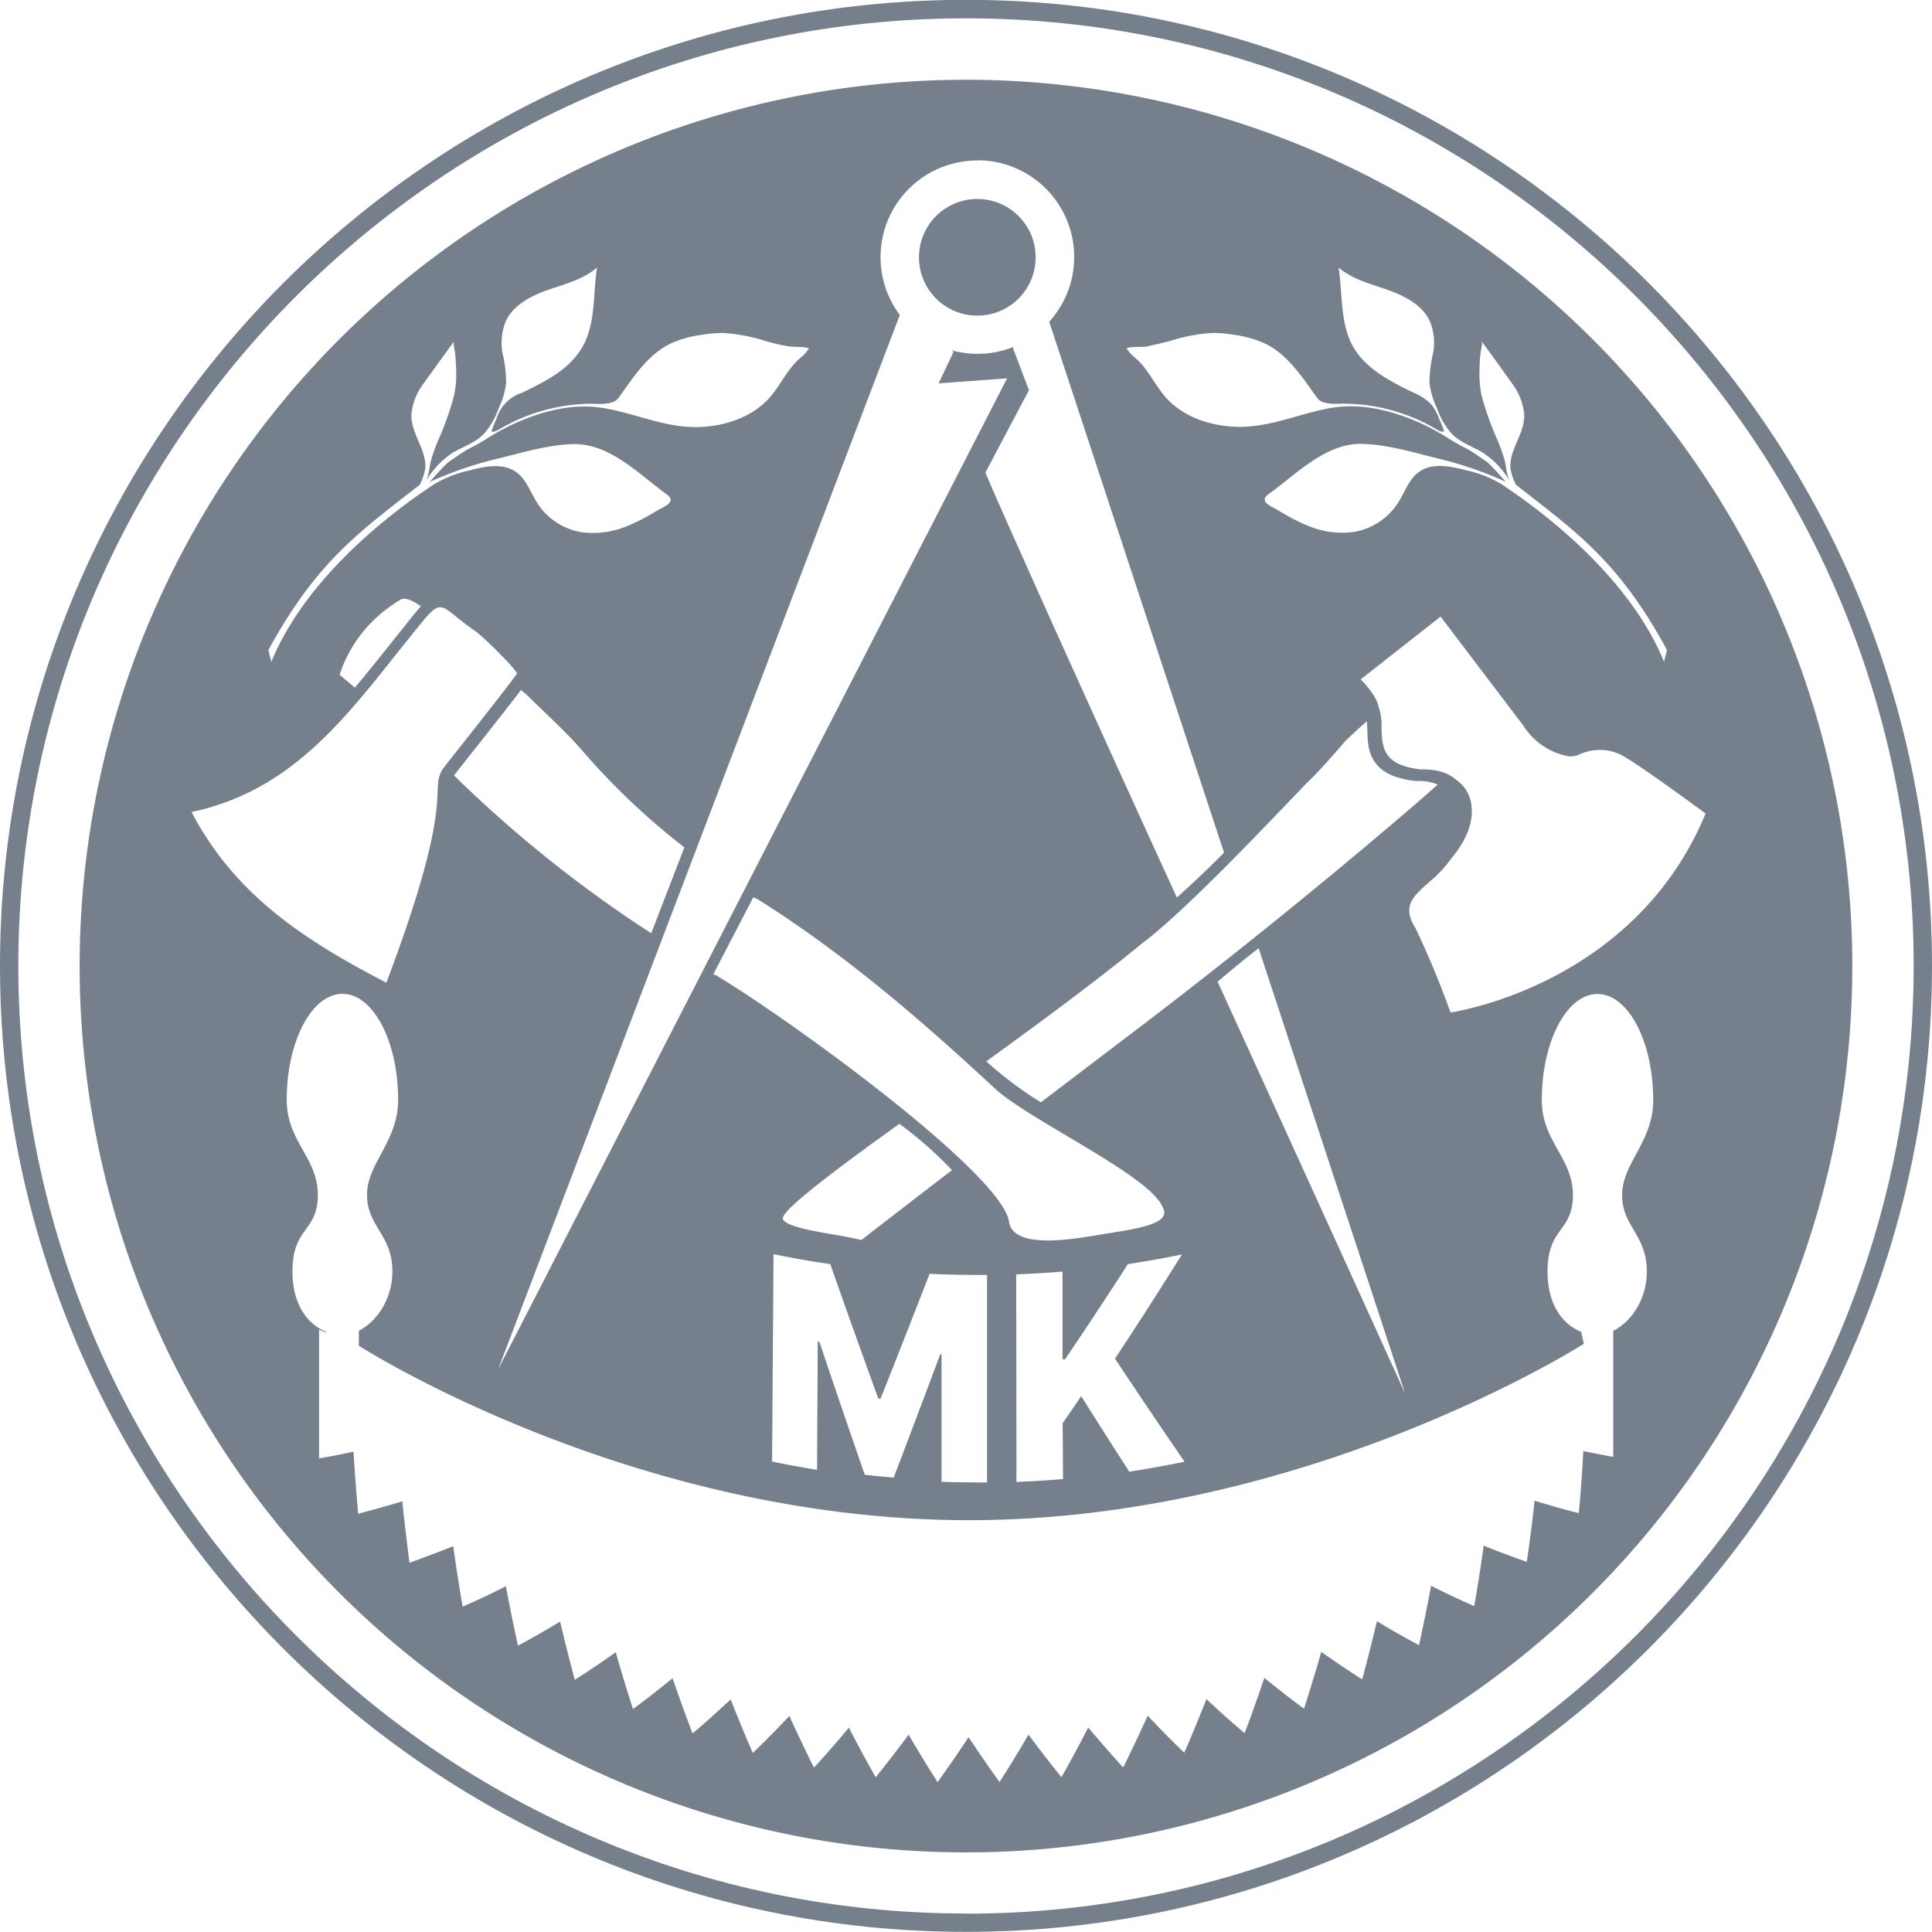
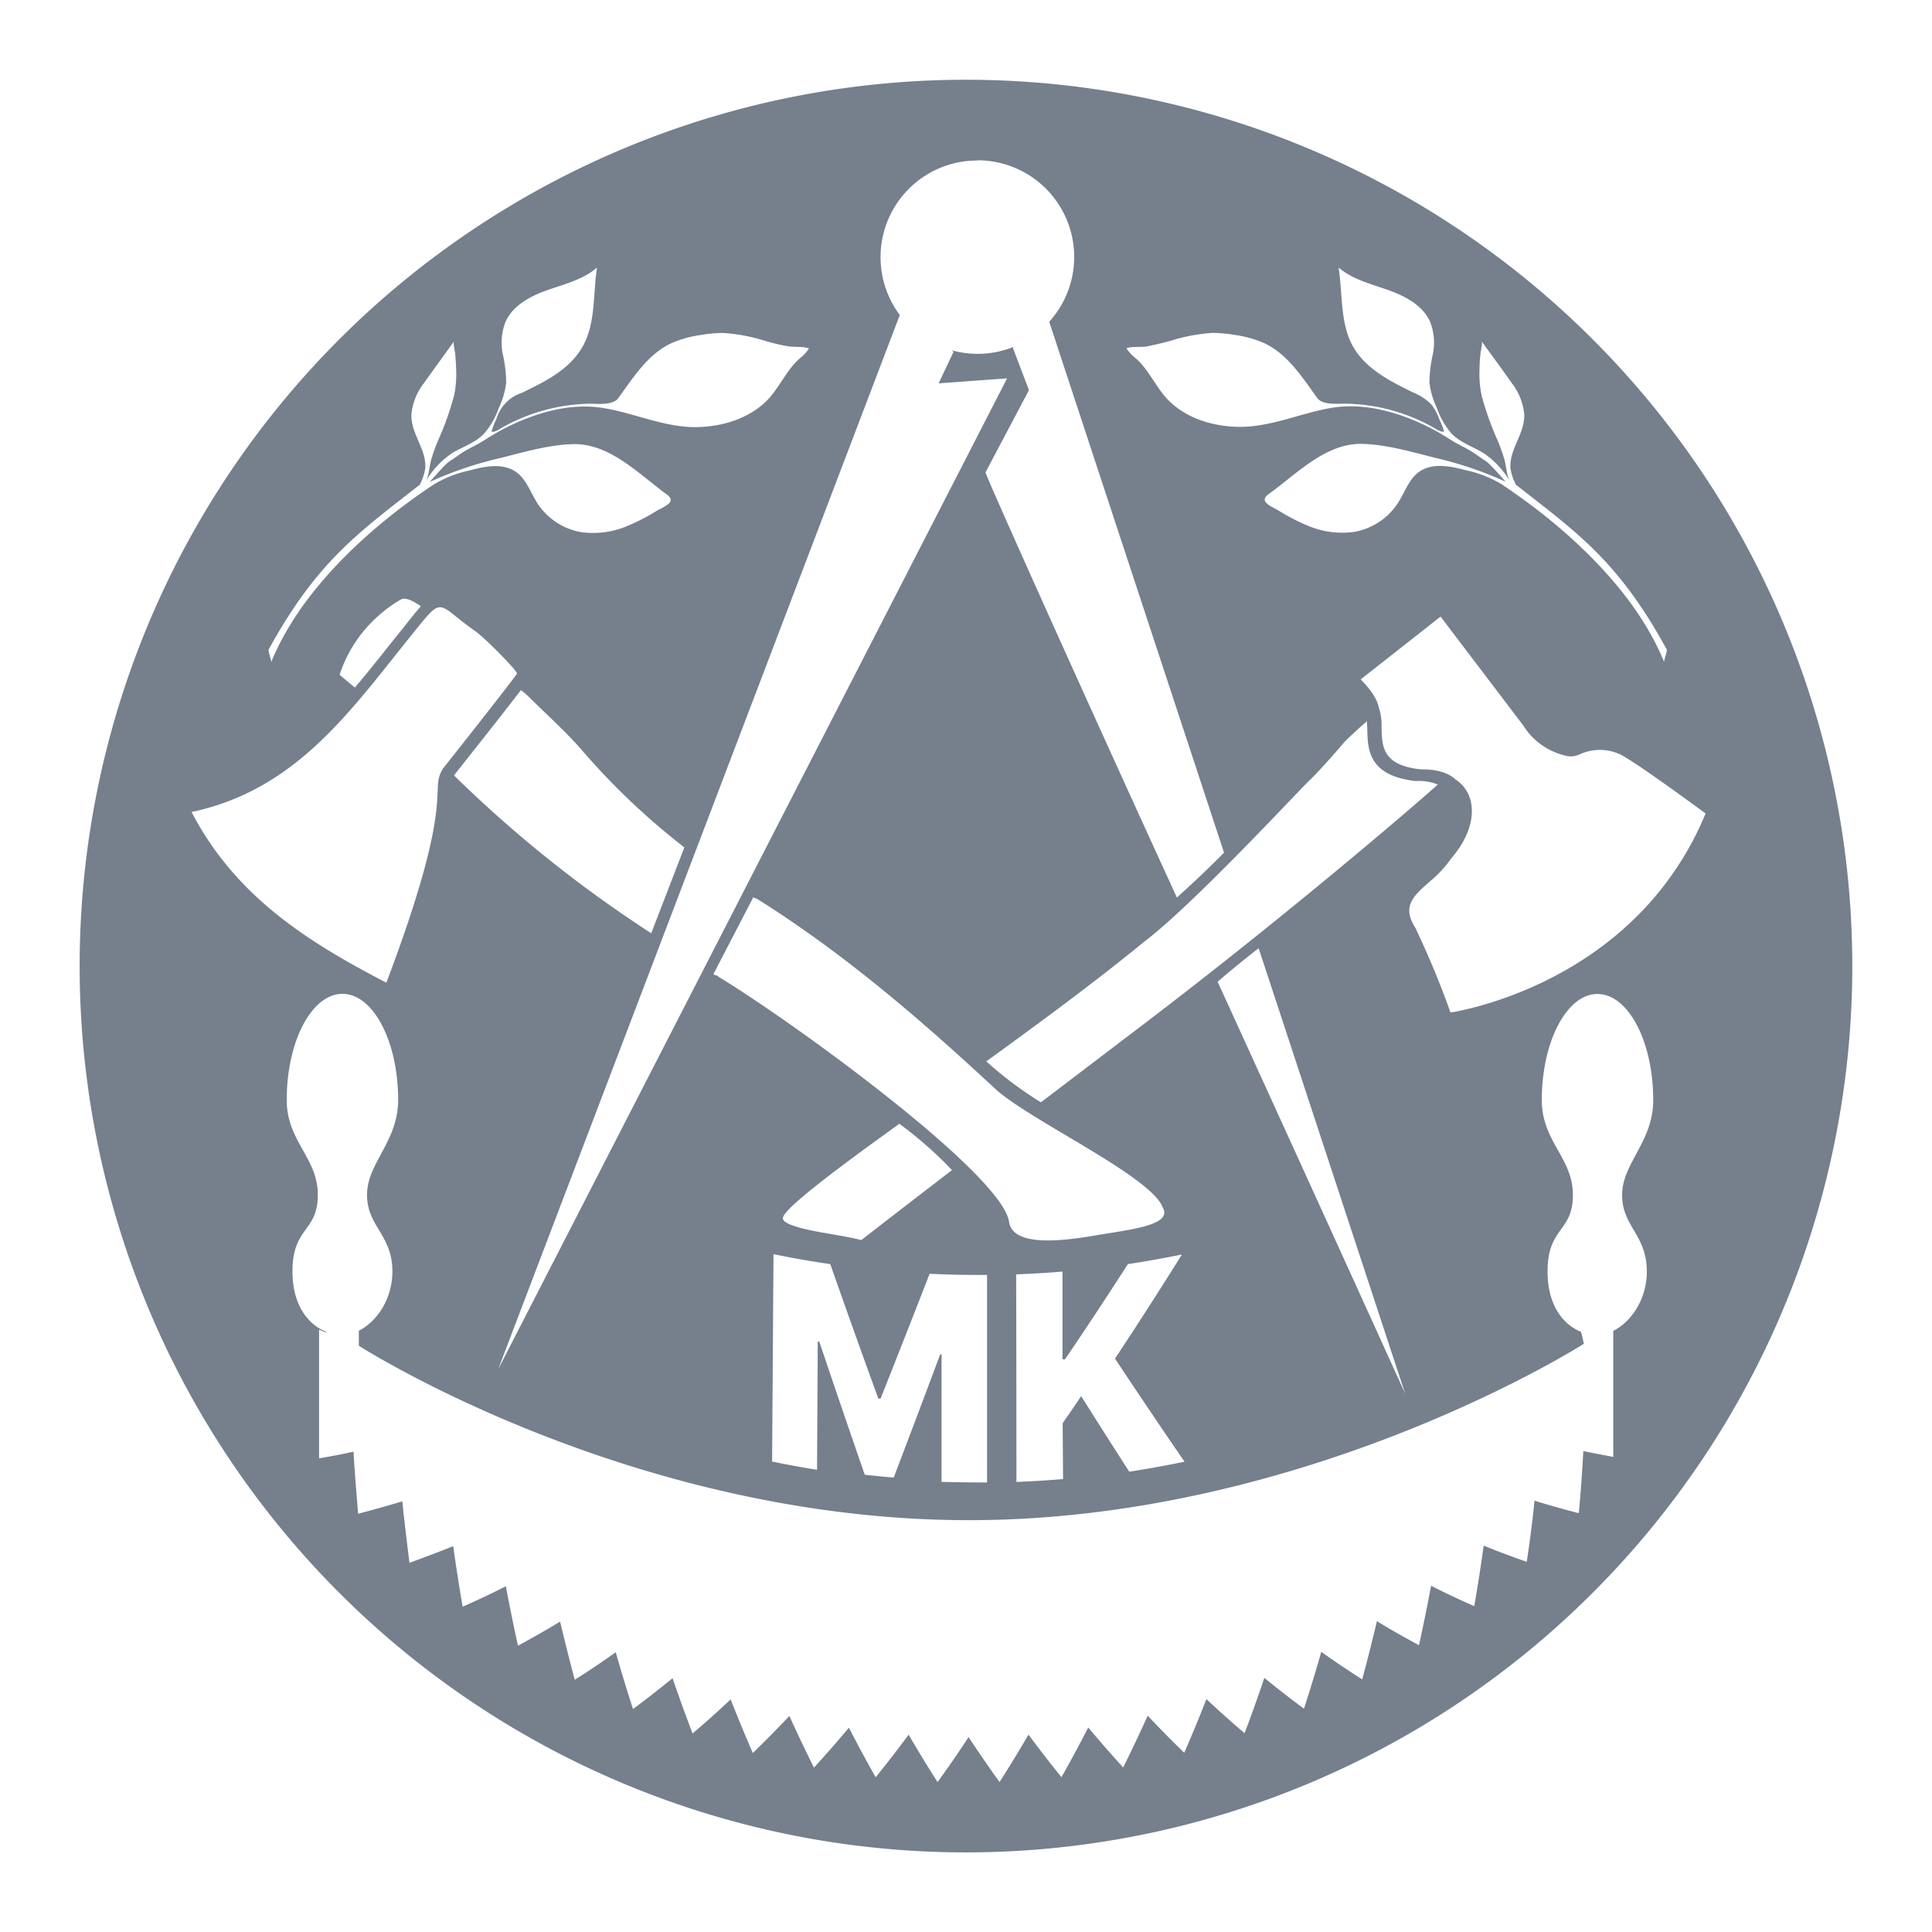
<svg xmlns="http://www.w3.org/2000/svg" id="Ebene_1" data-name="Ebene 1" viewBox="0 0 386.85 386.85">
  <defs>
    <style>.cls-1{fill:#767f8c;}</style>
  </defs>
-   <circle class="cls-1" cx="195.69" cy="51.52" r="11.68" />
-   <path class="cls-1" d="M428.06,104c-106.65,0-193.42,86.77-193.42,193.42s86.77,193.43,193.42,193.43,193.43-86.77,193.43-193.43S534.72,104,428.06,104Zm0,383.18c-104.63,0-189.75-85.13-189.75-189.76S323.43,107.7,428.06,107.7s189.76,85.12,189.76,189.75S532.69,487.21,428.06,487.21Z" transform="translate(-234.64 -104.03)" />
  <path class="cls-1" d="M428.06,120A177.47,177.47,0,1,0,605.53,297.45,177.46,177.46,0,0,0,428.06,120ZM462,310.35c-6.79,5.15-13.13,10-18.94,14.4a74.69,74.69,0,0,1-10.93-8.2c10.76-7.79,21.91-16,31.52-23.88,7.84-5.92,22.37-21.13,29.36-28.43,2-2.08,3.42-3.58,3.8-3.92,1.77-1.61,7-7.63,7.12-7.83,0,0,2.48-2.4,4.42-4.05,0,.54.06,1.12.07,1.72.09,3.9.22,9.24,9.73,10.26a10.11,10.11,0,0,1,4.38.7C517.11,266,491.07,288.31,462,310.35Zm54,72.73S498,343.41,478.45,300.61c2.94-2.54,5.94-4.94,8.21-6.72Zm-68.5,17.11q-4.66.39-9.34.57,0-20.79-.05-41.56c3.1-.12,6.19-.3,9.28-.56q0,8.79,0,17.57l.5,0q6.33-9.33,12.59-19.06,5.43-.83,10.82-1.93-6.65,10.65-13.4,20.85,7,10.56,13.92,20.64-5.5,1.14-11.06,2-4.81-7.45-9.63-15.13-1.84,2.73-3.71,5.42Zm-24.59-25q-4.65,12.45-9.32,24.7c-1.93-.16-3.87-.35-5.8-.57q-4.58-13.22-9.1-26.65l-.31,0-.14,25.66q-4.51-.72-9-1.65.14-20.78.28-41.53,5.65,1.17,11.37,2,4.77,13.59,9.62,26.93l.45,0q4.92-12.39,9.82-25c3.83.19,7.67.26,11.5.23q0,20.78,0,41.56-4.56,0-9.11-.12l0-25.53Zm-31.5-27.3c.15-1.86,11-10,23.32-18.84a78.76,78.76,0,0,1,10.53,9.28c-8.89,6.82-15.21,11.71-18.15,14-1.71-.43-3.78-.8-5.78-1.15C397.34,350.51,391.37,349.46,391.37,347.93Zm-13-48.39c-.47-.29-.46-.12-.93-.4l8-15.42c.46.3.44.14.91.43C403.71,295,419,308.19,433.87,322c6.79,6.3,31.27,17.53,33.59,23.81,2.06,3.59-6.56,4.41-13.64,5.62-7.63,1.3-16.42,2.06-17.14-2.78C435.24,339.07,393.51,308.68,378.39,299.54Zm142.39-18.86a22.79,22.79,0,0,0,4.39-4.68c3.12-3.63,4.56-7.46,4.07-10.8a7.15,7.15,0,0,0-3.18-5.07c-.82-.77-2.75-2-6.44-2h-.46c-7.73-.83-7.82-4.52-7.91-8.42a11.39,11.39,0,0,0-.58-4.09c-.43-2.12-2.5-4.42-3.6-5.51l16-12.58,16.54,21.78a13.6,13.6,0,0,0,8.21,6,4.19,4.19,0,0,0,2.87-.09,9.7,9.7,0,0,1,8.54,0c3.35,1.79,14.44,9.92,16.91,11.74-13,31.34-44.08,38.56-50.32,39.72a5.93,5.93,0,0,1-.77.1,179.83,179.83,0,0,0-7-16.87C515.29,285.53,517.59,283.49,520.78,280.68Zm-56.3-107.3c1.45-.27,2.88-.65,4.3-1a35.17,35.17,0,0,1,8.66-1.65,26,26,0,0,1,4.32.39,22.12,22.12,0,0,1,6.11,1.71c4.68,2.25,7.56,6.88,10.51,10.94,1.08,1.49,4.16,1.1,5.76,1.13a37,37,0,0,1,17.49,4.77c.57.32,1.51,1,2.15.81a16.69,16.69,0,0,0-1-2.55,10.25,10.25,0,0,0-1.53-2.84,10.49,10.49,0,0,0-3.54-2.37c-4.7-2.28-9.71-4.81-12.24-9.39s-2-10.41-2.82-15.7c2.75,2.39,6.44,3.28,9.88,4.5s7,3.07,8.46,6.41a11.45,11.45,0,0,1,.56,6.33,27.21,27.21,0,0,0-.71,5.86,17,17,0,0,0,1.53,5.13,15.54,15.54,0,0,0,2.93,5.07c1.76,1.76,4.19,2.56,6.29,3.81a17.45,17.45,0,0,1,5.39,5.75c-.68-1.09-.77-3.2-1.14-4.46a36.08,36.08,0,0,0-1.42-3.93,59,59,0,0,1-3.13-8.83,20.86,20.86,0,0,1-.41-5.41q0-1.47.18-2.94c0-.43.47-2.18.24-2.5,2,2.77,4.05,5.52,6,8.32a12.17,12.17,0,0,1,2.52,6.27c.18,3.89-3.1,7.09-2.75,10.89a10.79,10.79,0,0,0,1.09,3.23c12.07,9.46,20.51,15.21,30.2,33,.09.4-.62,2.27-.52,2.51C560,217.28,539,203.5,535.32,201a23.24,23.24,0,0,0-7.13-2.81c-3.82-1-8.2-1.84-10.88,1.79-1.11,1.51-1.79,3.3-2.82,4.86a13.18,13.18,0,0,1-8.51,5.66,17.5,17.5,0,0,1-9.54-1.24,39.58,39.58,0,0,1-5.79-3c-1.37-.83-4.1-1.76-2-3.29,5.6-4,11.43-10.28,18.84-10.06,4.88.14,10,1.66,14.68,2.83a74.5,74.5,0,0,1,13.95,4.75c-1-1.15-2-2.28-3.09-3.37a7.24,7.24,0,0,0-1.34-1.07c-.35-.21-.67-.45-1-.68a22.27,22.27,0,0,0-2.66-1.66c-1.08-.55-2.15-1.13-3.17-1.78a46.16,46.16,0,0,0-5.43-3c-5.57-2.57-11.87-4.24-18-3.26s-12.23,3.89-18.68,3.83c-5.14-.06-10.45-1.64-14.1-5.27-2.57-2.56-4.05-6.42-6.88-8.69a7.7,7.7,0,0,1-1.58-1.79C461.34,173.35,463.22,173.61,464.48,173.38Zm-34.15-37.21a19.35,19.35,0,0,1,14.38,32.33l35,106.29c-3.33,3.41-6.94,6.75-9.44,9-20-43.66-38.46-84.87-38.32-85.14l8.7-16.45-3.23-8.51.31-.23a19.27,19.27,0,0,1-7.38,1.46,19.75,19.75,0,0,1-5.25-.73l.46.31-3,6.33,13.71-1L334.37,378.25l80.44-211.14a19.35,19.35,0,0,1,15.52-30.94ZM325.55,259.3a.41.41,0,0,1,.05-.09c.72-.92,9.7-12.21,13.34-17a16.05,16.05,0,0,1,1.4,1.17c3.69,3.67,7.62,7.14,11,11.07a140.57,140.57,0,0,0,20.33,19.25l-6.63,17.2A252.15,252.15,0,0,1,325.55,259.3Zm-6.86-58.21a10.79,10.79,0,0,0,1.09-3.23c.35-3.8-2.93-7-2.76-10.89a12.18,12.18,0,0,1,2.53-6.27c2-2.8,4-5.55,6-8.32-.24.32.2,2.07.24,2.5.08,1,.15,2,.18,2.94a20.86,20.86,0,0,1-.41,5.41,59,59,0,0,1-3.13,8.83A36.08,36.08,0,0,0,321,196c-.37,1.26-.46,3.37-1.14,4.46a17.35,17.35,0,0,1,5.39-5.75c2.1-1.25,4.53-2,6.28-3.81a15.39,15.39,0,0,0,2.94-5.07,16.65,16.65,0,0,0,1.52-5.13,26.58,26.58,0,0,0-.7-5.86,11.45,11.45,0,0,1,.56-6.33c1.46-3.34,5-5.2,8.46-6.41s7.13-2.11,9.88-4.5c-.84,5.29-.23,11-2.82,15.7s-7.54,7.11-12.24,9.39a7.82,7.82,0,0,0-5.08,5.21,17.73,17.73,0,0,0-1,2.55c.64.21,1.58-.49,2.15-.81a37,37,0,0,1,17.49-4.77c1.6,0,4.68.36,5.76-1.13,2.95-4.06,5.82-8.69,10.51-10.94a22.15,22.15,0,0,1,6.1-1.71,26.18,26.18,0,0,1,4.32-.39,35.16,35.16,0,0,1,8.67,1.65c1.42.39,2.84.77,4.3,1,1.26.23,3.14,0,4.26.45a7.7,7.7,0,0,1-1.58,1.79c-2.83,2.27-4.31,6.13-6.88,8.69-3.65,3.63-9,5.21-14.1,5.27-6.45.06-12.41-2.83-18.69-3.83-6.13-1-12.43.69-18,3.26a46.16,46.16,0,0,0-5.43,3c-1,.65-2.09,1.23-3.17,1.78a22.27,22.27,0,0,0-2.66,1.66c-.33.23-.65.47-1,.68a7.24,7.24,0,0,0-1.34,1.07c-1.07,1.09-2.08,2.22-3.09,3.37a74.5,74.5,0,0,1,13.95-4.75c4.72-1.17,9.8-2.69,14.68-2.83,7.41-.22,13.24,6,18.84,10.06,2.14,1.53-.59,2.46-2,3.29a39.58,39.58,0,0,1-5.79,3,17.53,17.53,0,0,1-9.55,1.24,13.19,13.19,0,0,1-8.5-5.66c-1-1.56-1.71-3.35-2.82-4.86-2.68-3.63-7.06-2.83-10.88-1.79a23.24,23.24,0,0,0-7.13,2.81c-3.67,2.47-24.66,16.25-32.53,35.57.1-.24-.61-2.11-.52-2.51C298.18,216.3,306.62,210.55,318.69,201.09Zm.22,24.33c-.87,1-2,2.38-3.41,4.19-3.25,4-6.45,8.16-9.81,12.1l-3.05-2.57.23-.67a26.71,26.71,0,0,1,6.9-10.55,27.89,27.89,0,0,1,5.11-3.84C315.85,223.51,317.56,224.48,318.91,225.42ZM273,266.62c20.76-4.39,31.62-20,43.37-34.59,7.43-9.21,5.22-7.34,13.43-1.63,2,1.4,8.59,8.11,8.35,8.51-.82,1.36-14.8,19-14.8,19-3,4.74,3,5-11.35,42.89C296.25,292.61,281.81,283.56,273,266.62Zm291.39,92c0,5.63-3.17,10.1-6.72,11.9v25.23c-.28-.05-4.3-.8-6-1.17-.18,3.71-.8,12.27-.94,12.43-2.73-.7-6.16-1.65-8.83-2.5-.36,4-1.49,12.16-1.58,12.24q-4.35-1.5-8.6-3.24c-.55,4-1.18,8.08-1.89,12.12h0c-2.93-1.27-5.81-2.64-8.64-4.08q-1.11,5.94-2.42,11.9h0q-4.29-2.28-8.43-4.81-1.36,5.83-2.95,11.66h0q-4.17-2.66-8.19-5.51-1.62,5.7-3.46,11.38h0q-4.05-3-7.94-6.17c-1.24,3.7-2.56,7.4-3.95,11.07h0q-3.92-3.31-7.64-6.82-2.12,5.4-4.44,10.74h0q-3.75-3.62-7.32-7.42-2.36,5.22-4.91,10.36h0q-3.59-3.92-7-8-2.56,5-5.36,9.95h0c-2.27-2.79-4.47-5.64-6.6-8.52q-2.8,4.8-5.8,9.5h0q-3.19-4.45-6.2-9-3,4.58-6.21,9h0q-3-4.68-5.79-9.49-3.21,4.33-6.6,8.53h0q-2.79-4.92-5.36-9.93-3.39,4.06-7,8h0q-2.56-5.14-4.92-10.35-3.57,3.79-7.32,7.42h0q-2.32-5.34-4.44-10.73-3.72,3.51-7.63,6.82h0q-2.1-5.52-4-11.07-3.89,3.19-7.92,6.18h0q-1.85-5.69-3.46-11.38-4,2.86-8.2,5.52h0c-1.05-3.88-2-7.76-2.94-11.65q-4.15,2.52-8.43,4.82h0c-.89-4-1.69-7.94-2.43-11.9q-4.24,2.17-8.65,4.09h0c-.7-4-1.33-8.09-1.89-12.12-2.8,1.16-8.76,3.34-8.76,3.34s-1.06-8.38-1.43-12.32c-2.63.84-8.85,2.5-8.85,2.5s-.75-8.77-.92-12.44c-2.28.51-4.58.95-6.9,1.34V370.27l1.39.58v-.17c-3.54-1.42-6.72-5.25-6.72-12.09,0-8.92,5.08-7.87,5.08-15.32s-6.23-10.67-6.23-19c0-11.73,5-21.24,11.16-21.24s11.15,9.51,11.15,21.24c0,8.36-6.23,12.65-6.23,19s5.08,8,5.08,15.32c0,5.63-3.17,10.1-6.72,11.9v3s54.36,34.93,122.17,34.93,123.12-35.32,123.12-35.32l-.55-2.39c-3.55-1.42-6.72-5.25-6.72-12.09,0-8.92,5.08-7.87,5.08-15.32s-6.23-10.67-6.23-19c0-11.73,5-21.24,11.15-21.24s11.16,9.51,11.16,21.24c0,8.36-6.23,12.65-6.23,19S564.38,351.24,564.38,358.59Z" transform="translate(-234.64 -104.03)" />
</svg>